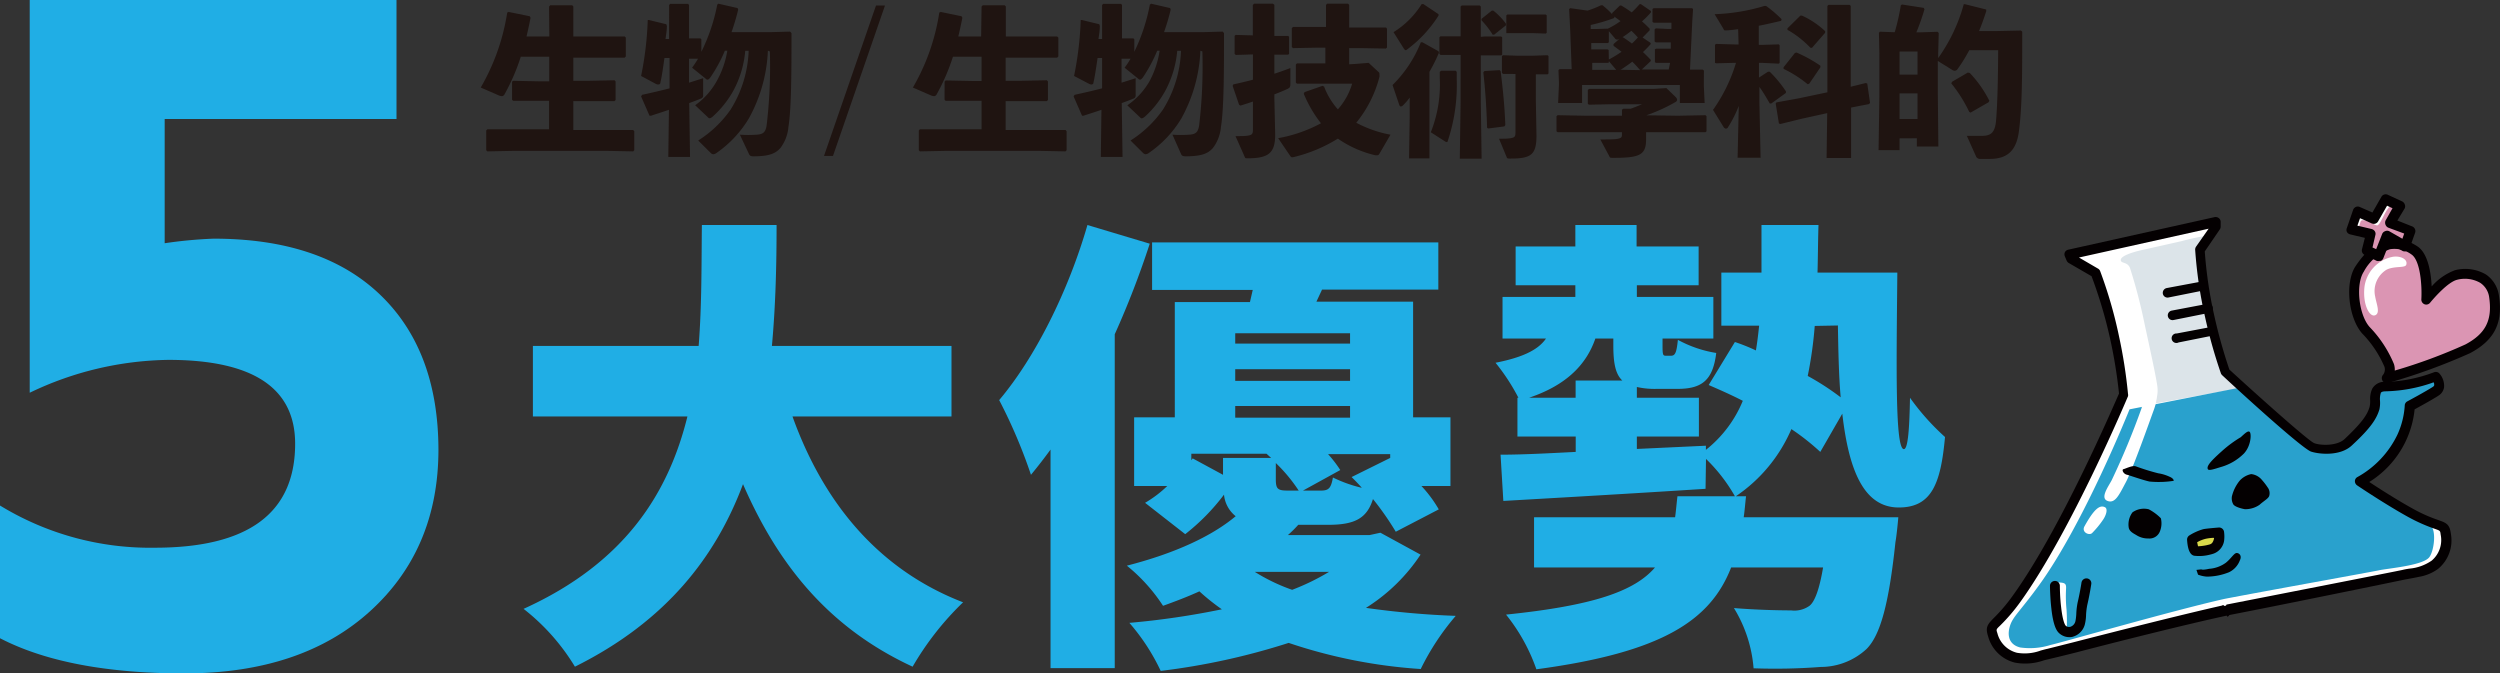
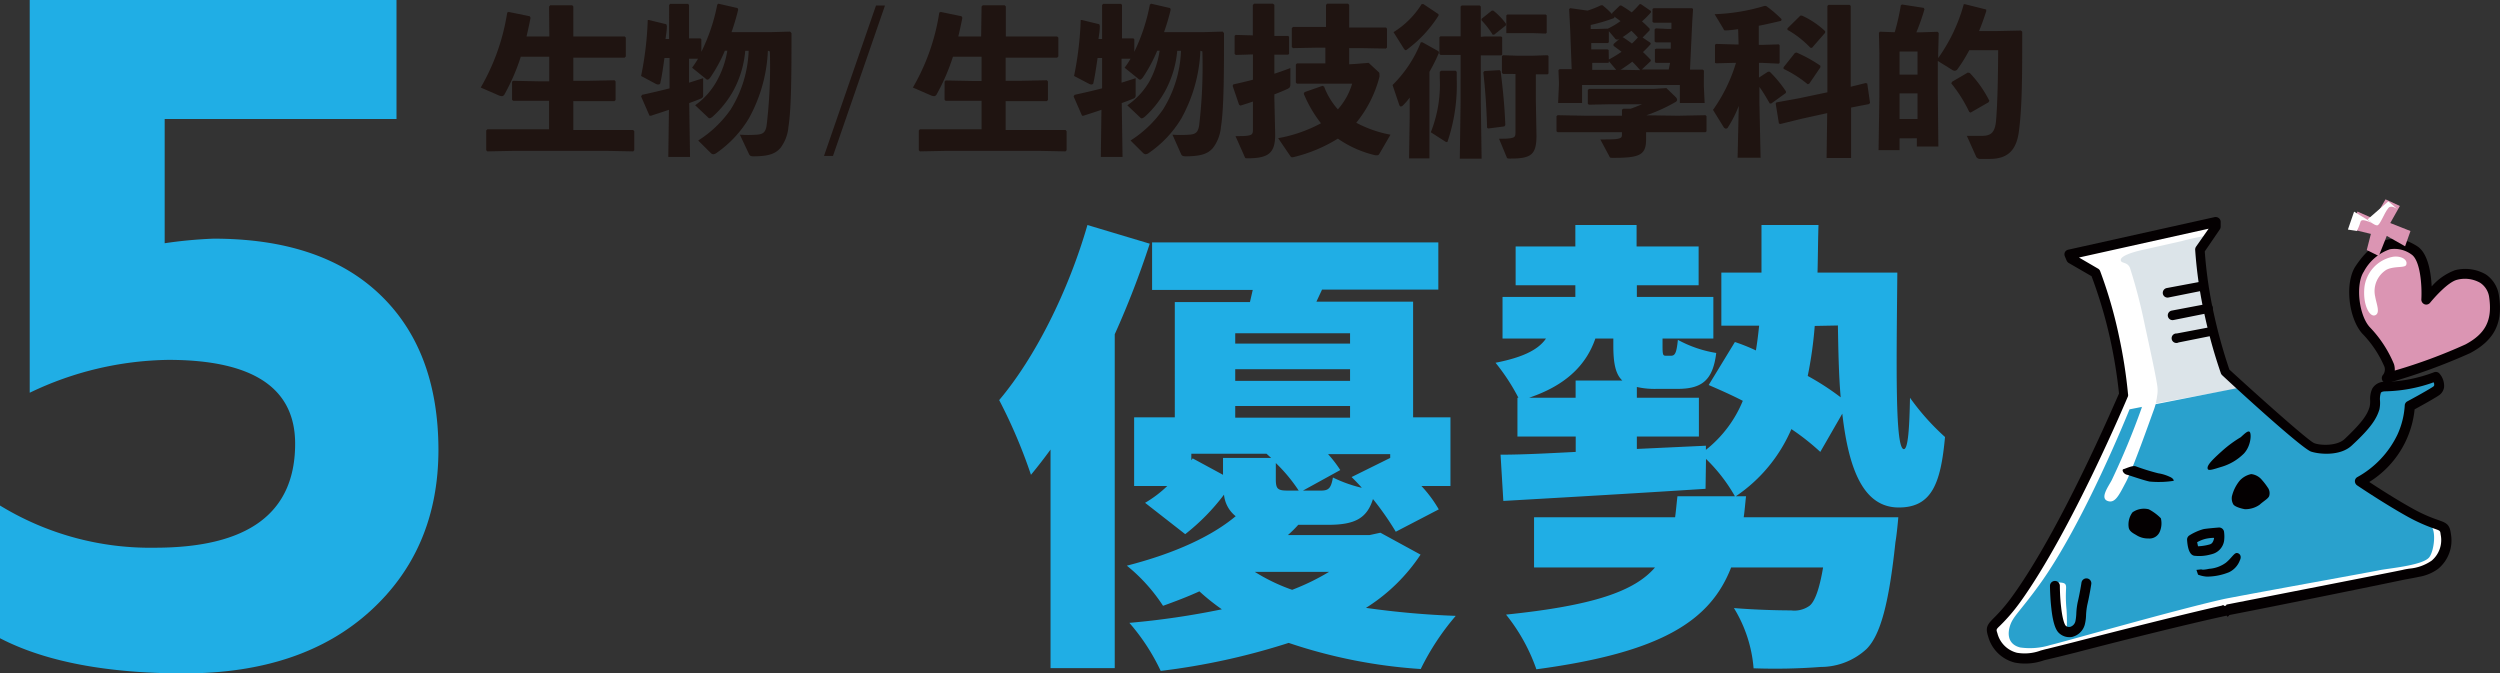
<svg xmlns="http://www.w3.org/2000/svg" viewBox="0 0 278.43 74.99">
  <rect x="0" y="0" width="278.43" height="74.99" fill="#333333" stroke="none" />
  <defs>
    <style>.cls-1{fill:#fff;}.cls-2{fill:#db95b3;}.cls-3{fill:#dce4e9;}.cls-4{fill:#29a1cd;}.cls-5{fill:#dad94b;}.cls-6{fill:#040001;}.cls-7{fill:#1f1411;}.cls-8{fill:#20aee5;}</style>
  </defs>
  <g id="レイヤー_2" data-name="レイヤー 2">
    <g id="テキスト">
-       <path class="cls-1" d="M247.81,67.93h0s0,0,0,0,0,0,0,0h-.08Z" />
      <path class="cls-1" d="M271.29,41.9A16.78,16.78,0,0,1,265.77,43c-1.72,0-1,1.48-1.34,2.42s-.85,1.82-2.92,3.79c-1.07,1-3.13.84-4,.57s-9.7-8.39-9.7-8.39a54.23,54.23,0,0,1-1.75-6.17A49.53,49.53,0,0,1,245,27.8l1.8-2.48V24.9l-8.11,1.8-8.2,1.83.18.37,2.69,1.53a48.16,48.16,0,0,1,2.16,7.17,54.87,54.87,0,0,1,1,6.32s-6.22,14.89-12,22.81c-2.41,3.33-3,2.67-2.63,4a3.56,3.56,0,0,0,2.57,2.56,7.69,7.69,0,0,0,3.66-.44c.84-.19,13.31-3.45,19.66-4.87h.06c.22,0,.1,0,0,0,5.07-1,18.95-3.71,19.79-3.9a7.65,7.65,0,0,0,3.48-1.14,3.58,3.58,0,0,0,1.24-3.41c-.18-1.34-.47-.48-4.07-2.46-1.61-.89-3.76-2.25-5.48-3.4a11.1,11.1,0,0,0,4.67-5,9.41,9.41,0,0,0,.86-3.45s2-1.07,2.89-1.64S271.29,41.9,271.29,41.9Z" />
      <path class="cls-2" d="M270.27,33.37s1.85-2.39,3.28-2.74,3.83-.1,4.22,2.44-.3,4.38-2.93,5.78a68.77,68.77,0,0,1-9,3.26,1.48,1.48,0,0,0,.27-1.4,12.71,12.71,0,0,0-2.59-3.93c-1.35-1.52-1.8-5.16-.7-6.82,1.54-2.31,3.5-3.77,6.12-2.07C270.52,28.93,270.27,33.37,270.27,33.37Z" />
      <path class="cls-3" d="M245.5,57.44h0Z" />
      <path class="cls-3" d="M249.52,43.17l-1.78-1.48s-1.73-6.47-2.21-8.53c-.66-2.88-.91-5.41-.67-5.87s.7-.78.66-1a26.32,26.32,0,0,0-2.57.57l-4,.9s-3.08.59-2.73,1.31c.13.27.73.12,1,.77A59.59,59.59,0,0,1,238.83,36c.41,1.92,1.34,6.09,1.45,7.13a3.36,3.36,0,0,1-.32,1.82l8.84-1.59" />
      <path class="cls-3" d="M245.5,57.44h0" />
      <path class="cls-4" d="M247.72,66.65h.05s0,0,0,0h-.06Z" />
      <path class="cls-4" d="M249.51,43.16s6.87,6.11,8.54,6.83a3.49,3.49,0,0,0,2.62,0c2.06-1,3.07-3.29,3.49-4,1.12-2,.24-2.6,2.48-2.68a43.57,43.57,0,0,0,4.51-.81s.49.5-.27,1-2.74,1.48-2.74,1.48a19.07,19.07,0,0,1-1.06,4.25c-.87,2-4.25,4.08-4.18,4.62s1.81,1,3.16,1.81a38.22,38.22,0,0,0,4.41,2.65c1,.46.62,3.12.06,3.78-.77.91-4.67,1.22-5.6,1.43-.73.16-12.73,2.32-17.14,3.17.07,0,.16,0,0,0s-.11,0,0,0c-5.53,1.23-18.65,5-19.38,5.13a7.68,7.68,0,0,1-3.42.29c-1.15-.29-1.53-1.21-1.11-2.48.34-1,1.13-1.58,3.23-4.48,5-6.89,10.06-19.56,10.06-19.56Z" />
-       <polygon class="cls-5" points="244.6 59.97 246.48 59.55 247.11 59.41 246.9 60.59 246.07 61.52 245 61.76 244.24 60.99 244.6 59.97" />
      <path class="cls-1" d="M239.86,45.69c-.34.93-2.33,6.57-3.09,8s-1.2,2.42-2.05,2.1.07-1.57.46-2.3a84.35,84.35,0,0,0,3.32-8C239.24,42.76,240.87,43,239.86,45.69Z" />
      <path class="cls-1" d="M229.59,64.89c.46.06.54.22.51.7a14.89,14.89,0,0,0,.06,2.37,20.39,20.39,0,0,1,0,2.42s-.42.24-.67-.69a13.79,13.79,0,0,1-.47-3.38C229.05,65.28,228.5,64.76,229.59,64.89Z" />
-       <path class="cls-1" d="M234.19,57.93c.36-.5.61-1.26.24-1.44-.59-.3-1.23.24-2.28,2.13-.36.65.52,1.06.85.75A10.36,10.36,0,0,0,234.19,57.93Z" />
      <path class="cls-1" d="M268,29.45c-.08.45-1.29.13-2.21.59a2.79,2.79,0,0,0-1.26,3c.15.85.59,1.82,0,2.07S263.13,34,263.33,32a3.94,3.94,0,0,1,3.11-3.39C267.28,28.45,268.16,28.84,268,29.45Z" />
      <path class="cls-6" d="M265.94,42.65a.55.55,0,0,1-.59-.24.56.56,0,0,1,.06-.67,1,1,0,0,0,.16-.87,12.17,12.17,0,0,0-2.48-3.72c-1.56-1.76-1.95-5.68-.75-7.5,2.06-3.09,4.38-3.84,6.88-2.22,1.21.78,1.53,3,1.6,4.47a6.4,6.4,0,0,1,2.61-1.81,4.58,4.58,0,0,1,3.45.49,3.43,3.43,0,0,1,1.44,2.4c.46,3-.53,4.92-3.22,6.35A66.23,66.23,0,0,1,266,42.64Zm.23-14.89a5.22,5.22,0,0,0-2.91,2.5c-.92,1.39-.57,4.79.65,6.16a13.22,13.22,0,0,1,2.71,4.13,2.06,2.06,0,0,1,.09.72,58.76,58.76,0,0,0,7.87-2.91c2.27-1.21,3-2.72,2.65-5.21a2.29,2.29,0,0,0-1-1.65,3.45,3.45,0,0,0-2.58-.34c-1,.25-2.49,1.93-3,2.55a.55.55,0,0,1-.62.18.56.56,0,0,1-.36-.55c.09-1.59-.13-4.36-1.1-5A3.2,3.2,0,0,0,266.17,27.76Z" />
      <polygon class="cls-2" points="264.41 24.38 265.68 22.2 267.28 22.94 266.21 24.84 268.46 25.73 267.86 27.43 265.82 26.27 264.93 28.51 263.59 27.85 264.05 26.05 261.86 25.52 262.55 23.56 264.41 24.38" />
      <path class="cls-1" d="M264.34,24.9a6.91,6.91,0,0,0-.69-.27c-.48-.16-.69-.14-.76.09a5.86,5.86,0,0,1-.4,1l-1-.15.69-2Z" />
      <path class="cls-1" d="M267,23.29s-.7-.52-1-.12c-.5.6-.91,1.89-1.24,1.93s-1.07-.67-1.07-.67l2.3-2Z" />
      <path class="cls-6" d="M248,68.54s-.1-.06-.1-.06h0a.5.5,0,0,1-.65-.42.51.51,0,0,1,.41-.65l0,.15h0l0-.07s0,0,0,0,0,0,0,0h0a.6.6,0,0,1,.74.42.66.66,0,0,1-.05.48c-.07.11-.15.27-.29.3h0S248,68.54,248,68.54Z" />
      <path class="cls-6" d="M269.36,64.25c-.29.07-.58.12-.85.17l-.71.13c-.85.19-14.56,3-19.79,4,0,0,0,.08,0,.08h0s0-.07,0-.07c-4.64,1-12.56,3-16.81,4.11-1.58.4-2.63.65-2.86.7l-.7.17a6.24,6.24,0,0,1-3.22.26,4.1,4.1,0,0,1-3-2.93c-.33-1-.07-1.32.59-2a18.34,18.34,0,0,0,2.12-2.48C229.48,59,235.35,45.28,236,43.83a55,55,0,0,0-1-6.14,51.2,51.2,0,0,0-2.06-6.93l-2.54-1.47a.58.58,0,0,1-.23-.26l-.2-.47a.59.59,0,0,1,0-.47.55.55,0,0,1,.37-.28l16.31-3.63a.58.58,0,0,1,.46.11.52.52,0,0,1,.21.41l0,.51a.55.55,0,0,1-.09.33L245.55,28a48.15,48.15,0,0,0,1.06,7.16,57.3,57.3,0,0,0,1.68,6c4.12,3.77,8.79,7.9,9.42,8.18s2.56.37,3.42-.45c2-1.89,2.51-2.71,2.77-3.55a2.73,2.73,0,0,0,.07-.75,2.73,2.73,0,0,1,.24-1.32,1.59,1.59,0,0,1,1.57-.74,16.43,16.43,0,0,0,5.3-1.07.54.54,0,0,1,.63.17,2.07,2.07,0,0,1,.49,1.51,1.33,1.33,0,0,1-.63.93c-.69.45-2.07,1.2-2.65,1.52a10.8,10.8,0,0,1-5.05,8.09c1.68,1.11,3.44,2.19,4.72,2.9a17,17,0,0,0,3,1.35c.88.31,1.24.47,1.37,1.53a4.1,4.1,0,0,1-1.43,3.9A5,5,0,0,1,269.36,64.25Zm-21.43,3.09c5.11-1,18.85-3.69,19.66-3.87.24-.06.48-.1.74-.14a5.17,5.17,0,0,0,2.49-.89,3,3,0,0,0,1-2.91c-.05-.42-.05-.42-.64-.63a19,19,0,0,1-3.15-1.42c-1.49-.83-3.6-2.14-5.51-3.42a.58.58,0,0,1-.25-.48.53.53,0,0,1,.28-.45A10.66,10.66,0,0,0,267,48.42a9.1,9.1,0,0,0,.82-3.23.54.54,0,0,1,.29-.49s2-1.07,2.85-1.62c.13-.09.14-.15.14-.18a.55.55,0,0,0-.06-.32,16.84,16.84,0,0,1-5.29,1c-.49,0-.56.13-.59.17a2.29,2.29,0,0,0-.1.81A3.49,3.49,0,0,1,265,45.6c-.31,1-.89,2-3.06,4-1.28,1.22-3.61,1-4.54.7s-7.22-6-9.9-8.5a.62.62,0,0,1-.15-.21,55.7,55.7,0,0,1-1.76-6.25,48.74,48.74,0,0,1-1.11-7.53.59.59,0,0,1,.1-.34l1.4-2-14.44,3.21,2.11,1.23a.55.55,0,0,1,.24.26A50.06,50.06,0,0,1,236,37.46a54.73,54.73,0,0,1,1,6.41.59.59,0,0,1,0,.26c-.06.14-6.3,15-12,22.92a20.14,20.14,0,0,1-2.24,2.62c-.45.43-.45.43-.31.84a3,3,0,0,0,2.18,2.19,5.1,5.1,0,0,0,2.65-.25c.26-.07.51-.14.75-.19l2.82-.71c4.24-1.09,12.12-3.1,16.77-4.14h0l.12.13h.09l.15-.19h0Z" />
-       <path class="cls-6" d="M265.05,29.05a.56.56,0,0,1-.36,0l-1.34-.66a.54.54,0,0,1-.29-.63l.32-1.27-1.65-.39a.56.56,0,0,1-.35-.27.55.55,0,0,1,0-.45l.69-2a.57.57,0,0,1,.3-.33.52.52,0,0,1,.44,0l1.41.62,1-1.75a.55.55,0,0,1,.71-.23l1.6.74a.59.59,0,0,1,.29.33.56.56,0,0,1,0,.44L267,24.56l1.66.66a.56.56,0,0,1,.32.69l-.61,1.71a.55.55,0,0,1-.32.33.55.55,0,0,1-.47,0l-1.49-.85-.65,1.65a.53.53,0,0,1-.31.31Zm-.82-1.49.41.19.66-1.68a.55.55,0,0,1,.33-.32.53.53,0,0,1,.46,0l1.47.84.2-.58L266,25.36a.58.58,0,0,1-.32-.33.61.61,0,0,1,0-.46l.78-1.38-.61-.28-1,1.75a.55.55,0,0,1-.69.23l-1.32-.59-.29.83,1.6.38a.61.61,0,0,1,.34.25.52.52,0,0,1,.06.42Z" />
      <path class="cls-6" d="M245.36,32.36h0l-3.84.77a.53.53,0,0,1-.64-.42.55.55,0,0,1,.44-.63l3.85-.72a.51.51,0,1,1,.21,1Z" />
      <path class="cls-6" d="M245.92,34.87h0l-3.84.77a.53.53,0,0,1-.64-.42.54.54,0,0,1,.44-.63l3.85-.73a.52.52,0,1,1,.21,1Z" />
      <path class="cls-6" d="M246.47,37.37h0l-3.84.77a.53.53,0,1,1-.2-1l3.85-.73a.51.51,0,0,1,.63.4A.51.51,0,0,1,246.47,37.37Z" />
      <path class="cls-6" d="M230.81,70.93a1.69,1.69,0,0,1-1.51-.44c-.26-.25-.63-.82-.84-2.76-.14-1.23-.15-2.43-.15-2.48a.55.55,0,0,1,.55-.55.54.54,0,0,1,.55.54s0,1.19.14,2.36c.19,1.72.48,2.05.51,2.08a.54.54,0,0,0,.51.13.84.84,0,0,0,.57-.61,5.34,5.34,0,0,0,.1-.81,8,8,0,0,1,.15-1.29c.26-1.1.43-2.21.43-2.22a.56.56,0,0,1,.63-.46.55.55,0,0,1,.46.63s-.17,1.15-.44,2.3a7.65,7.65,0,0,0-.14,1.11,4.84,4.84,0,0,1-.15,1.13,1.92,1.92,0,0,1-1.35,1.33Z" />
      <path class="cls-6" d="M245.89,52.25c-.16-.34.31-.88,1.56-2a13.31,13.31,0,0,1,2.11-1.56c.43-.39.81-.78,1-.58s.16,1.53-.65,2.4A5.91,5.91,0,0,1,247.39,52C246.68,52.21,246,52.47,245.89,52.25Z" />
      <path class="cls-6" d="M242.09,53.55a10.76,10.76,0,0,1-2.7.08c-.84-.19-2.12-.66-2.52-.76s-.6-.57-.37-.62,1-.45,1.38-.31a24.83,24.83,0,0,0,2.48.77,4.62,4.62,0,0,1,1.26.38C242.13,53.3,242.09,53.55,242.09,53.55Z" />
      <path class="cls-6" d="M248.71,56.14a1.37,1.37,0,0,1-.14-.85,4.39,4.39,0,0,1,.87-1.76,2.4,2.4,0,0,1,1.28-.73,1.8,1.8,0,0,1,1.21.67,7,7,0,0,1,.62.81,1.06,1.06,0,0,1,.18.94c-.08.3-.65.6-1.08,1a2.77,2.77,0,0,1-1.64.49C249.56,56.63,248.84,56.42,248.71,56.14Z" />
      <path class="cls-6" d="M237.5,57.06a2.21,2.21,0,0,1,1.81-.34,5.43,5.43,0,0,1,1.35,1,2.37,2.37,0,0,1-.11,1.47,1.24,1.24,0,0,1-1.28.78,2.38,2.38,0,0,1-1.35-.38c-.34-.2-.76-.4-.84-.83A2.26,2.26,0,0,1,237.5,57.06Z" />
      <path class="cls-6" d="M246.09,61.78a4.67,4.67,0,0,1-1.74.11c-.19-.06-.67-.2-.77-1.76a.55.55,0,0,1,.24-.49,5.87,5.87,0,0,1,1.59-.71c.35-.07,1.47-.16,1.7-.18a.56.56,0,0,1,.59.5,3.87,3.87,0,0,1,0,1,1.82,1.82,0,0,1-1.15,1.4A3.58,3.58,0,0,1,246.09,61.78Zm-1.29-.94a5.52,5.52,0,0,0,1.31-.21c.18-.06.35-.16.47-.64,0,0,0-.06,0-.09-.4,0-.81.08-.94.11a3.62,3.62,0,0,0-.94.38C244.74,60.56,244.77,60.73,244.8,60.84Z" />
      <path class="cls-6" d="M244.8,64l-.18-.53.55-.06s.09.11.86-.06a3.62,3.62,0,0,0,1.86-.67c.64-.51.94-1.14,1.26-1.09s.53.38.31.81a2.38,2.38,0,0,1-1.21,1.33,6.66,6.66,0,0,1-2.46.49A3.27,3.27,0,0,1,244.8,64Z" />
      <path class="cls-7" d="M61.15.73l.13-.14h2.45l.12.12V4.06h2.72l3,0,.13.13v2.1l-.13.13-3,0H63.85V9h1.59l3-.06.12.13v2.07l-.12.12-3,0H63.85v3.22h3.67l3,0,.12.13v2.12l-.12.13-3-.06H57.28l-3,.06-.13-.13V14.53l.13-.13,3,0h3.87V11.23h-1l-3,0-.12-.12V9.09L57.17,9l3,.06h1V6.32H58a23,23,0,0,1-1.8,4.17.36.36,0,0,1-.32.22,1.15,1.15,0,0,1-.34-.09l-2-.87A23.89,23.89,0,0,0,56.49,1.4l.16-.07L59,1.81l.09.17c-.14.72-.29,1.4-.45,2.08h2.54Z" />
      <path class="cls-7" d="M85.52,5.65a17,17,0,0,1-2.12,7.54A12.53,12.53,0,0,1,79.85,17a.75.75,0,0,1-.42.18.42.42,0,0,1-.25-.12l-1.42-1.41a12.67,12.67,0,0,0,3.62-3.46,13.25,13.25,0,0,0,2-6.53H83a11.44,11.44,0,0,1-1.33,4.45A11.21,11.21,0,0,1,79.36,13c-.16.12-.25.17-.34.17a.22.22,0,0,1-.16-.09l-1.44-1.36a8.1,8.1,0,0,0,2.37-2.63A10.16,10.16,0,0,0,81,5.65h-.27A16.61,16.61,0,0,1,79.13,8.6q-.19.27-.33.27a.27.27,0,0,1-.21-.11L77.08,7.54a10.8,10.8,0,0,0,.66-1l-1,0V9.21l1.57-.5,0,1.89a.34.34,0,0,1-.25.38c-.38.16-.81.32-1.3.5l.09,6H74.43l.07-5.25c-.67.23-1.37.45-2,.66l-.16,0-.94-2.15.11-.18c1.06-.23,2.05-.46,3.06-.72V6.46H74c-.14,1-.28,2-.45,2.74,0,.14-.1.21-.23.21A.56.56,0,0,1,73,9.32L71.4,8.46a36.58,36.58,0,0,0,.74-6.23l.13,0,1.94.47.06.2c0,.48-.09,1-.15,1.44h.4V.57l.11-.14h2l.11.12V4.28l1.28,0,.09.09V5.77A20.42,20.42,0,0,0,79.88.52L80,.41,82.15.9l.06.18a23.92,23.92,0,0,1-.74,2.5h4.36L88,3.52l.15.17c0,3.9,0,8.39-.34,10.44a4.52,4.52,0,0,1-.9,2.36c-.51.56-1.14.92-3,.92-.28,0-.41-.06-.5-.27L82.4,15a13.74,13.74,0,0,0,1.88,0c.66-.05,1-.21,1.11-1.11a55.46,55.46,0,0,0,.35-8.16Z" />
      <path class="cls-7" d="M92.77,17.37h-1L97.56.62h1Z" />
      <path class="cls-7" d="M109.32.73l.13-.14h2.45l.12.12V4.06h2.72l3,0,.13.13v2.1l-.13.13-3,0H112V9h1.59l3-.06.12.13v2.07l-.12.12-3,0H112v3.22h3.67l3,0,.12.13v2.12l-.12.13-3-.06H105.45l-3,.06-.12-.13V14.53l.12-.13,3,0h3.87V11.23h-1l-3,0-.12-.12V9.09l.12-.13,3,.06h1V6.32h-3.19a23,23,0,0,1-1.8,4.17.36.36,0,0,1-.32.22,1.15,1.15,0,0,1-.34-.09l-2-.87a23.69,23.69,0,0,0,2.94-8.35l.16-.07,2.32.48.09.17c-.14.72-.29,1.4-.45,2.08h2.54Z" />
      <path class="cls-7" d="M133.69,5.65a17,17,0,0,1-2.12,7.54A12.41,12.41,0,0,1,128,17a.75.75,0,0,1-.42.18.44.44,0,0,1-.25-.12l-1.42-1.41a12.67,12.67,0,0,0,3.62-3.46,13.25,13.25,0,0,0,2-6.53h-.42a11.44,11.44,0,0,1-1.33,4.45,11,11,0,0,1-2.29,2.9c-.16.12-.25.17-.34.17a.22.22,0,0,1-.16-.09l-1.44-1.36A8.25,8.25,0,0,0,128,9.09a10.42,10.42,0,0,0,1.15-3.44h-.27A16.61,16.61,0,0,1,127.3,8.6c-.13.18-.24.27-.32.27a.28.28,0,0,1-.22-.11l-1.51-1.22a9.14,9.14,0,0,0,.66-1l-1,0V9.21l1.57-.5,0,1.89a.34.34,0,0,1-.25.38c-.38.16-.81.32-1.3.5l.09,6H122.6l.07-5.25c-.66.23-1.37.45-2,.66l-.16,0-.94-2.15.11-.18c1.06-.23,2.05-.46,3.06-.72V6.46h-.5c-.15,1-.29,2-.46,2.74,0,.14-.1.21-.23.21a.56.56,0,0,1-.29-.09l-1.64-.86a36.58,36.58,0,0,0,.74-6.23l.13,0,1.94.47.06.2c0,.48-.09,1-.15,1.44h.4V.57l.11-.14h2l.11.12V4.28l1.28,0,.09.09V5.77A20.85,20.85,0,0,0,128.06.52l.14-.11,2.12.49.06.18a23.92,23.92,0,0,1-.74,2.5H134l2.18-.06.14.17c0,3.9,0,8.39-.34,10.44a4.52,4.52,0,0,1-.9,2.36c-.51.56-1.14.92-3.05.92-.28,0-.41-.06-.5-.27L130.58,15a13.64,13.64,0,0,0,1.87,0c.66-.05,1-.21,1.11-1.11a55.46,55.46,0,0,0,.35-8.16Z" />
      <path class="cls-7" d="M137.63,6.12,137.5,6v-2l.11-.11,1.92.05V.55l.15-.14h2.09l.16.13V4l1.53,0,.11.09V6l-.11.09-1.53,0V8.21c.63-.2,1.22-.42,1.78-.63v1.8c0,.32-.07.41-.38.55s-.86.38-1.4.58V11l.09,4c0,2.09-.79,2.63-3.08,2.63-.22,0-.27,0-.34-.22l-1-2.25c.67,0,1.13,0,1.46-.07s.48-.15.48-.58v-3.2c-.45.16-.91.3-1.38.45l-.16-.09-.72-2.11.08-.16c.73-.16,1.46-.33,2.18-.52V6.06Zm13.34,1L152.43,7l1.08,1a.29.29,0,0,1,.12.27,1.42,1.42,0,0,1,0,.3,13.4,13.4,0,0,1-2.58,5.1A13.09,13.09,0,0,0,154.86,15l-1.23,2.12c-.07.11-.12.17-.23.17l-.24,0A12.15,12.15,0,0,1,149,15.44a16.81,16.81,0,0,1-4.94,2.06c-.23.05-.28,0-.39-.17l-1.32-1.94a16.07,16.07,0,0,0,4.77-1.66,14,14,0,0,1-1.92-3.29l.09-.18,2-.7.18.09A8.09,8.09,0,0,0,149,12.18a7.45,7.45,0,0,0,1.59-2.86h-3.79l-2.36,0-.12-.13v-2l.12-.13,2.36,0h.81V5.31h-1L144,5.36l-.13-.13V3.15L144,3l2.68,0h1V.54l.13-.13h2.32l.13.13V3.07h1.4l2.72,0,.09.13v2.1l-.12.11-2.69-.05h-1.4v1.8Z" />
      <path class="cls-7" d="M159.2,17.64h-2.27L157,13V10.87a6.79,6.79,0,0,1-.76.88.42.42,0,0,1-.21.11c-.09,0-.16-.07-.2-.2l-.74-2.19a13.8,13.8,0,0,0,3.15-4.76l.18,0,1.79,1,.05.16A20,20,0,0,1,159.2,8ZM158.52.45l1.69,1.13,0,.16a14.06,14.06,0,0,1-3.47,3.75.4.4,0,0,1-.18.1c-.08,0-.13-.07-.22-.19L155.2,3.58A9.71,9.71,0,0,0,158.33.46ZM162.24,8V8.8a19.8,19.8,0,0,1-1,6.9c0,.09-.07.12-.13.12a.37.37,0,0,1-.2-.09l-1.56-1a14.32,14.32,0,0,0,1-6V8l.15-.12h1.62Zm3.17-3.94,1.78,0,.11.09V6.08l-.11.09-1.78,0h-.49v5.2l.09,6.3h-2.43l.09-6.3V6.12h-.52l-1.71,0-.13-.11V4.15l.11-.1,1.73,0h.52V.73l.13-.12h2l.12.12V4.1Zm1-.2-.17,0A9.75,9.75,0,0,0,165,2.26l0-.16,1.15-.92h.16a7.47,7.47,0,0,1,1.41,1.46l0,.18Zm-.79,10.37c-.06-2.1-.19-4.17-.42-6.17l.13-.15,1.69-.1.11.12c.25,2,.45,4,.52,6l-.11.15-1.8.23Zm1.78-6-.13-.11V6.26l.11-.11,1.73.06h1.46l1.78-.06.11.09V8.19l-.11.09-1.3,0v2.88l.07,3.93c0,2.12-.57,2.57-2.88,2.57-.36,0-.39,0-.46-.21l-.83-2c.54,0,1,0,1.35-.07s.48-.15.48-.58V8.24Zm.36-4.54,0-.11V1.72l.11-.1,1.55,0h1.13l1.61,0,.1.09V3.65l-.1.09-1.43-.05h-1.31Z" />
      <path class="cls-7" d="M186.86,12.89l3.08-.06.12.11v1.68l-.12.1-3.08,0h-3.53l0,.79c0,1.75-.7,2.07-3.63,2.07-.36,0-.4,0-.47-.18l-1-1.87c.85,0,1.62,0,1.93-.07s.48-.11.48-.45v-.29h-4l-3.17,0-.12-.1V12.94l.12-.11,3.17.06h4v-.67l.15-.11h.81c.41-.14.77-.29,1.28-.5h-3.55l-2.36.05-.13-.09V10L177,9.9l2.38,0h4.77l1.44-.09.95.92c.15.14.24.25.24.38s-.07.2-.24.29a18.63,18.63,0,0,1-3.18,1.44Zm-3-8c-.3.34-.59.64-.88.91q.47.44.87.87V6.8l-1,.94h3L186,7h-.32l-1.24,0-.13-.07V5.49l.13-.07,1.24,0h.4l0-.7h-.43l-1.24,0-.13-.09V3.27l.13-.11,1.24.06h.5l0-.69h-.74l-1.24,0-.13-.09V1l.13-.09,1.24,0h1.24l1.79,0,.12.09-.09,1.4-.25,5.35,1.42,0,.13.11L189.76,9v.58l.09,1.89h-2.76v-2H176.2v2h-2.67l.09-2V9.12l-.05-1.31.12-.11,1.35,0-.16-4.27L174.76,1l.12-.09,1.93.27A11,11,0,0,0,178.3.59h.18c.42.34.72.61,1.07,1V1.45l.86-.83.16,0c.4.23.78.49,1.16.76.3-.29.61-.6.88-.92h.14l1.12.77,0,.15c-.32.36-.63.68-1,1,.31.27.59.54.86.82v.17l-.79.81.85.57Zm-4.79-1.7a9.2,9.2,0,0,0,1.41-.84l-.74-.54.05.05V2a18.93,18.93,0,0,1-2.63.78l0,.45h.64Zm.11,3.44a14.33,14.33,0,0,0,1.41-.86c-.29-.24-.6-.45-.89-.67V4.91l.67-.59a.55.55,0,0,1-.27.09.31.31,0,0,1-.25-.15l-.67-.79V4.71l-.12.09-1.25,0h-.59l0,.7h.57l1.25,0,.12.07Zm0,.18v.15L179.1,7l-1.25,0h-.52l0,.78H180Zm3.48,1a12.74,12.74,0,0,0-.87-.94c-.47.36-.9.65-1.29.9l-.06,0Zm-1.91-3.66c.34.22.68.45,1,.7a7,7,0,0,0,.66-.68,10,10,0,0,0-.72-.74,11.33,11.33,0,0,1-1,.72Z" />
      <path class="cls-7" d="M193.58,3.25c-.43.06-.83.11-1.21.13s-.36,0-.41-.14l-1-1.66a21.6,21.6,0,0,0,5.55-.92l.18,0a12.94,12.94,0,0,1,1.73,1.48l-.05.18c-.81.19-1.66.39-2.49.55V5h.34l1.89-.06.09.09V7l-.09.09L196.24,7h-.34V8.64l1-.65.2,0a13.68,13.68,0,0,1,1.8,2.18l0,.18-1.62,1.17h-.18c-.34-.58-.72-1.25-1.15-1.84v1.75l.13,6.14h-2.56l.13-5.77a13.74,13.74,0,0,1-1.19,2.36.3.3,0,0,1-.24.17.38.38,0,0,1-.27-.2l-1.17-1.89A17.92,17.92,0,0,0,193.34,7h-.21l-2,.05L191,7V5l.11-.11,2.07.06h.45ZM206.16,17.6h-2.73l.07-5-2.86.63-2.36.58-.16-.06-.36-2.23.1-.12,2.43-.44,3.23-.68V.66l.12-.12H206l.12.12v9l1.66-.41.18.05.31,2.16-.11.13-2,.39ZM201.5,9.32l-.18.06a12.81,12.81,0,0,0-2.68-1.71l0-.18L199.9,5.9l.18-.05a15.14,15.14,0,0,1,2.66,1.47l0,.18Zm.31-4-.18,0a11,11,0,0,0-2.56-2V3.16l1.44-1.42.18,0a9.49,9.49,0,0,1,2.58,1.73v.18Z" />
      <path class="cls-7" d="M211.56,15.41v1.31h-2.34l.09-6V6l-.05-2.34.1-.13,1.66.06a25.05,25.05,0,0,0,.68-3l.13-.09,2.43.38.07.16a24.7,24.7,0,0,1-.9,2.56h.49l1.87-.06.13.13L215.86,6v.47a19,19,0,0,0,2.85-6l.14,0,2.36.59,0,.2c-.26.79-.51,1.51-.8,2.2h1.9l2.77-.06.14.13c0,4.57,0,8.12-.34,10.86-.25,2.34-1.24,3.31-3.31,3.31h-1a.49.49,0,0,1-.52-.34l-1-2.23c.61,0,1,0,1.67,0,1,0,1.48-.34,1.59-1.76.16-2,.21-4.58.23-7.78h-3.22A17.29,17.29,0,0,1,218,7.72a.39.39,0,0,1-.3.16.48.48,0,0,1-.27-.09l-1.61-1v3.76l.06,5.77h-2.4v-.92Zm2-9.67h-2V8.31h2Zm0,4.66h-2v2.85h2Zm5.6-2.32.22.05a12.73,12.73,0,0,1,2.18,3.1l-.09.16-2,1.15-.15-.07a15.61,15.61,0,0,0-2-3.18l.08-.18Z" />
-       <path class="cls-8" d="M88.26,46.38c3.38,9.41,9.41,17,19,20.7a32.78,32.78,0,0,0-5.62,7.17C92.47,70,86.75,63.12,82.75,53.92c-3,8-8.48,15.24-18.72,20.33a23.75,23.75,0,0,0-5.72-6.44c11.38-5.15,16.17-13,18.25-21.43H59.35V38.53H77.81c.36-4.58.31-9.15.36-13.47h8.32c0,4.32-.1,8.89-.52,13.47h20v7.85Z" />
      <path class="cls-8" d="M128.05,27.14a99.63,99.63,0,0,1-3.9,10.09V74.41H117V50.07c-.73,1-1.45,1.93-2.18,2.81a57.88,57.88,0,0,0-3.54-8.32c4-4.73,7.7-12.12,9.83-19.5Zm30.16,34.63a20.05,20.05,0,0,1-6.08,5.93,95,95,0,0,0,10,.89,27.81,27.81,0,0,0-3.9,5.92,57.63,57.63,0,0,1-14.71-2.91,76.26,76.26,0,0,1-14.25,3.12,23.07,23.07,0,0,0-3.49-5.35,89.56,89.56,0,0,0,10.3-1.51,24.16,24.16,0,0,1-2.5-2c-1.25.57-2.6,1.09-4.05,1.61A19.17,19.17,0,0,0,125.5,63c5.46-1.4,9.52-3.33,12.12-5.51a3.47,3.47,0,0,1-1.3-2.4A23.52,23.52,0,0,1,132,59.49L127.53,56A13,13,0,0,0,130,54.13h-3.69V46.48h4.53V33.64h8.37l.31-1.35H128.31V27h31.88v5.25H147.24l-.63,1.35h10.77V46.48h4.16v7.65h-3.23a14,14,0,0,1,1.93,2.6l-4.79,2.49a32.24,32.24,0,0,0-2.54-3.64c-.68,2.19-2.08,2.87-5,2.87h-3.32a13.75,13.75,0,0,1-1.15,1.14h9.1l1.2-.26Zm-22-8.89V51h5.36l-.52-.47h-8.37v.73l.15-.21Zm1.36-15.76v1.15h12.79V37.12Zm12.79,4H137.57v1.3h12.79Zm-12.79,5.4h12.79v-1.3H137.57Zm2.18,17.17a20.63,20.63,0,0,0,4.16,2,25.81,25.81,0,0,0,4.11-2Zm2.34-10.3c0,1.14.26,1.25,1.46,1.25h1.09a17.8,17.8,0,0,0-2.55-3.07Zm5,1.25c.89,0,1.15-.26,1.36-1.46a15.17,15.17,0,0,0,3.22,1.15c-.36-.42-.78-.84-1.14-1.2L154.83,51v-.42h-6.92a13.59,13.59,0,0,1,1.36,1.77l-4.16,2.29Z" />
      <path class="cls-8" d="M211.31,30.36c-.1,10.46-.26,19.66.73,19.66.47,0,.62-2.44.68-5.72a26.74,26.74,0,0,0,3.9,4.37c-.47,5.15-1.46,7.85-5.15,7.85-3.9,0-5.57-4.16-6.29-10.45l-2.45,4.26a26.25,26.25,0,0,0-3.22-2.54,17.2,17.2,0,0,1-6.19,7.48h1.14c-.1.84-.15,1.61-.26,2.34h17.22s-.16,1.88-.32,2.76c-.72,6.81-1.66,10.35-3.22,11.91a7.53,7.53,0,0,1-5.1,2,66.84,66.84,0,0,1-7.48.15,15.08,15.08,0,0,0-2.19-6.71c2.5.21,5.15.26,6.35.26a2.92,2.92,0,0,0,2.08-.52c.57-.46,1.09-1.82,1.5-4.26H192.8c-2.29,5.88-7.64,9.46-21.69,11.34a20.43,20.43,0,0,0-3.38-6.09c9.73-1,14.31-2.6,16.59-5.25H170.85V57.61h15.71c.1-.73.16-1.5.26-2.34h6.4A18.36,18.36,0,0,0,190,51.11l-.05,3.33c-8.06.52-16.43,1-22.52,1.35l-.31-5.15c2.39,0,5.25-.15,8.37-.31V48.62H169V44.3h.11a22.81,22.81,0,0,0-2.55-3.9c2.65-.52,4.68-1.3,5.62-2.7h-4.84V33.07h8.11v-1.3h-6.65V27.45h6.65V25.06h6.82v2.39h6.91v4.32H182.3v1.3h8.52V37.7h-5.66v.78c0,1.09.05,1.14.41,1.14h.52c.47,0,.63-.31.78-1.77a13.29,13.29,0,0,0,4.27,1.46c-.37,3.07-1.62,4-4.32,4h-2.29a9.08,9.08,0,0,1-2.23-.21v1.2h6.91v4.32H182.3V50l7.69-.36v.46a13.46,13.46,0,0,0,4.11-5.46c-1.3-.67-2.6-1.24-3.8-1.76l2.92-4.79a20.78,20.78,0,0,1,2.34.94c.15-.89.26-1.82.36-2.76h-4.21V30.36h4.47c0-1.66,0-3.43,0-5.3h6.35c-.06,1.82-.06,3.59-.11,5.3ZM175.48,44.3V42.38h5.2c-.78-.73-1-2-1-3.9V37.7h-2c-1.09,3.17-3.54,5.3-7.39,6.6Zm26.63-8a45,45,0,0,1-.78,5.57A28.85,28.85,0,0,1,205,44.25c-.21-2.45-.26-5.1-.31-8Z" />
      <path class="cls-8" d="M32.87,49.42q0-9.33-14.1-9.34A36.63,36.63,0,0,0,3.31,43.74V0H44.16V13.25H18.34V27.09a49.81,49.81,0,0,1,5.44-.51q12,0,18.51,6.2t6.54,17.28q0,11.09-7.6,18T20.59,75Q7.56,75,0,71.08V56.3A32.06,32.06,0,0,0,17.24,61Q32.87,61,32.87,49.42Z" />
    </g>
  </g>
</svg>